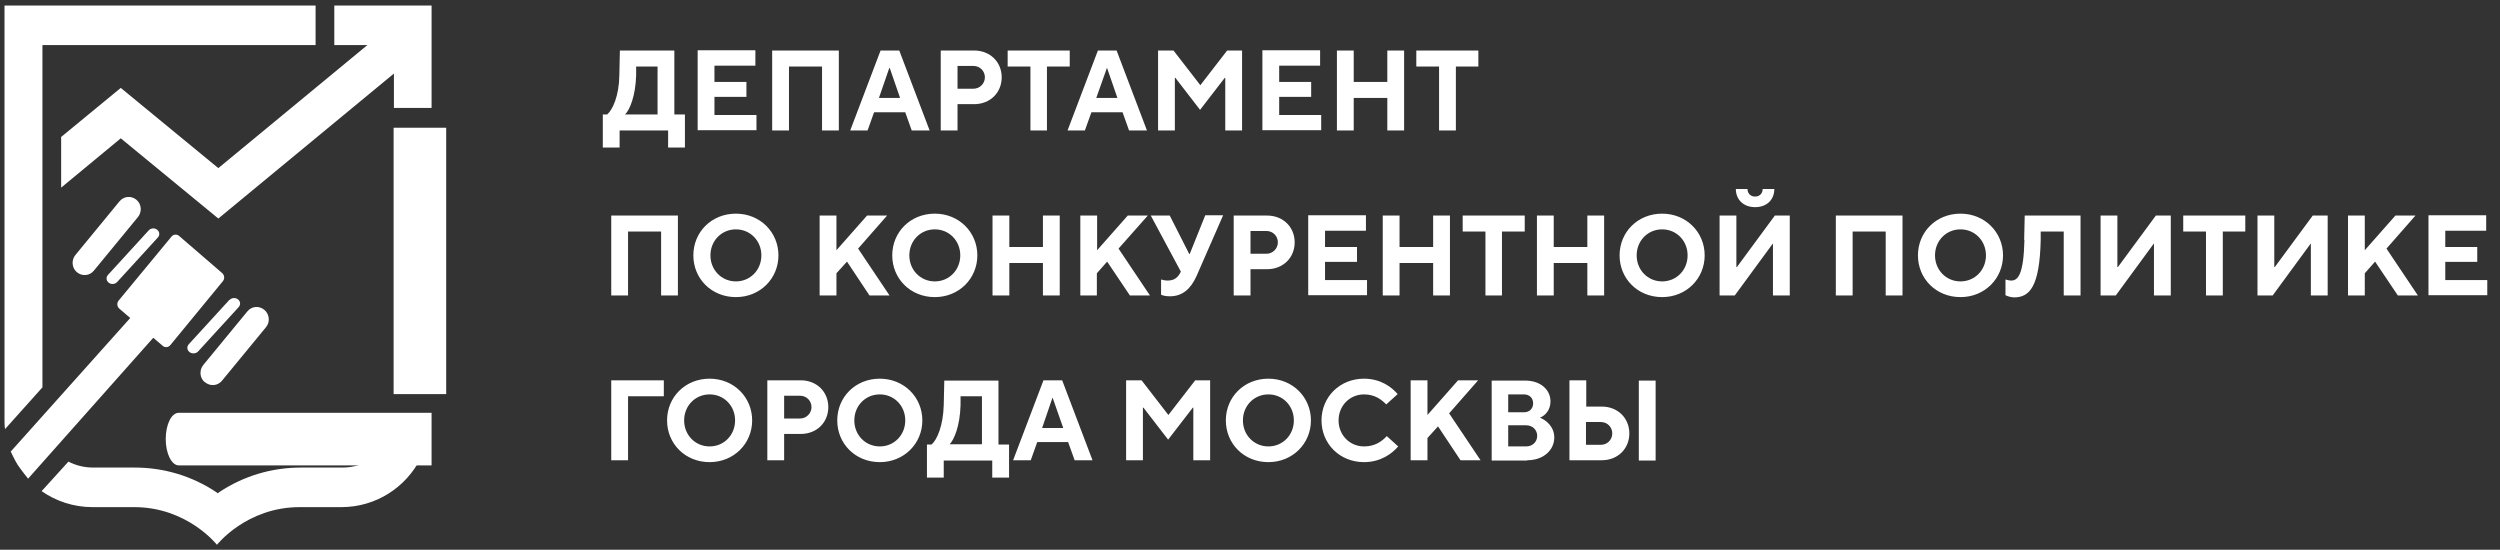
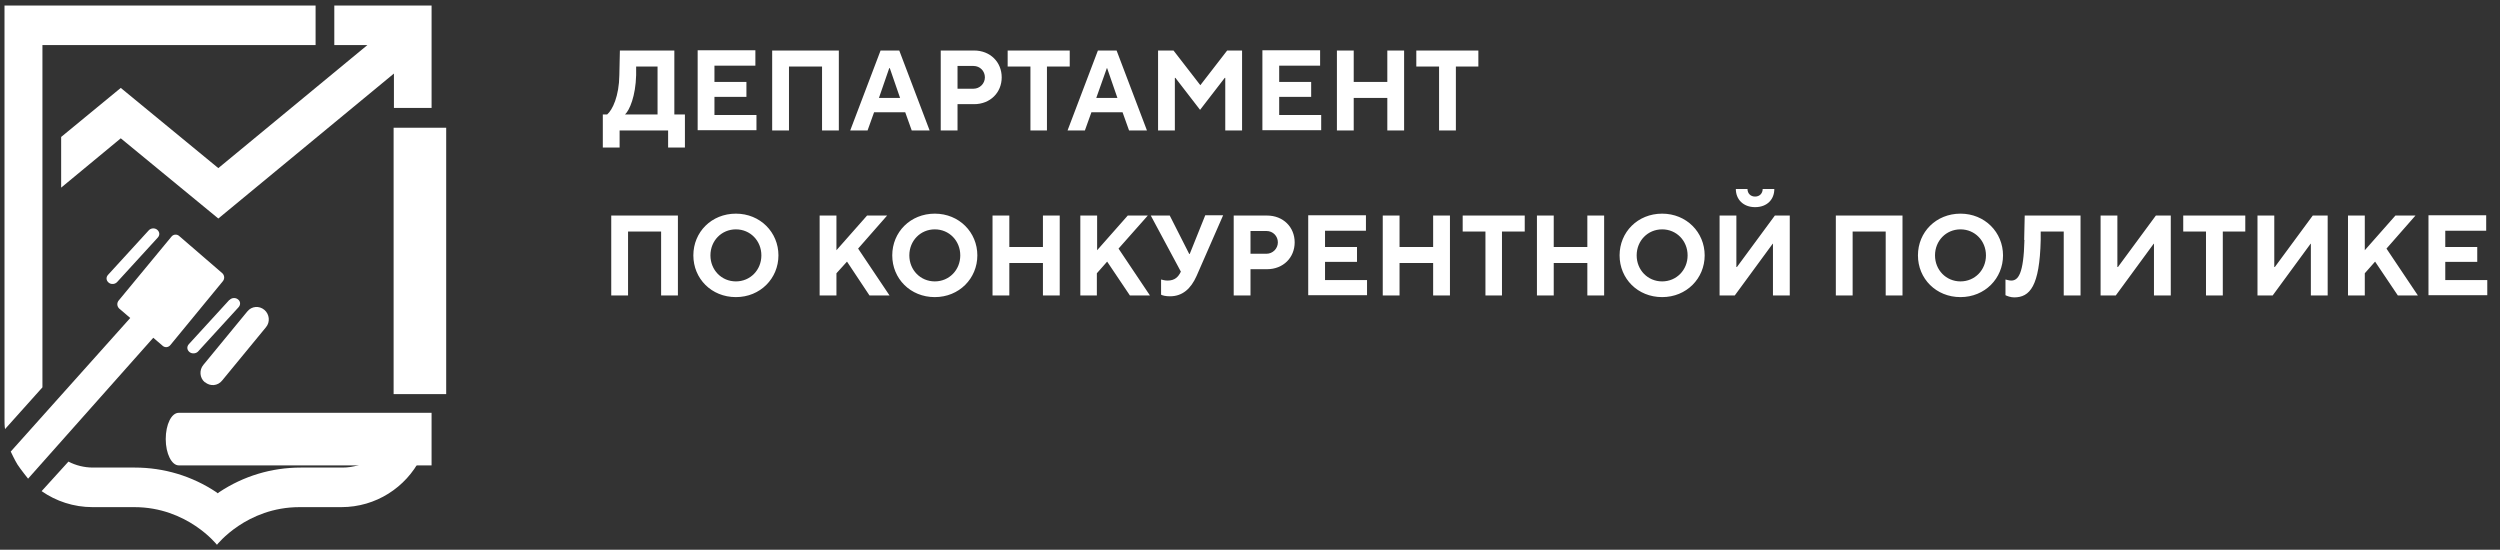
<svg xmlns="http://www.w3.org/2000/svg" width="191" height="42" viewBox="0 0 191 42" fill="none">
  <rect x="0" y="0" width="191" height="42" fill="#333333" stroke="none" />
  <path d="M34.089 9.759H30.072V30.11H34.089V9.759Z" fill="white" />
  <path d="M28.067 3.445L16.68 12.844L9.227 6.716L4.672 10.463V14.335L9.227 10.567L16.68 16.695L30.096 5.619V8.248H32.973V0.422H25.541V3.445H28.067Z" fill="white" />
  <path d="M13.656 35.555H26.016H32.972V31.539H26.016H13.656C13.097 31.539 12.662 32.429 12.662 33.547C12.662 34.665 13.118 35.555 13.656 35.555Z" fill="white" />
  <path d="M3.242 29.593V3.445H24.111V0.422H0.344V32.036C0.344 32.285 0.344 32.533 0.385 32.782L3.242 29.593Z" fill="white" />
  <path d="M28.417 35.059C27.775 35.473 27.009 35.722 26.16 35.722H22.972C20.757 35.722 18.604 36.364 16.74 37.606L16.637 37.689L16.533 37.606C14.67 36.364 12.517 35.722 10.302 35.722H7.113C6.43 35.722 5.788 35.556 5.229 35.266L3.18 37.523C4.277 38.289 5.623 38.745 7.072 38.745H10.26C14.318 38.745 16.575 41.622 16.575 41.622C16.575 41.622 18.831 38.745 22.889 38.745H26.078C28.728 38.745 31.005 37.233 32.123 35.039H28.334L28.417 35.059Z" fill="white" />
  <path d="M12.435 26.426C12.601 26.571 12.87 26.55 13.015 26.364L17.031 21.478C17.176 21.291 17.155 21.043 16.99 20.878L13.677 18.02C13.511 17.875 13.242 17.896 13.097 18.082L9.06 22.968C8.915 23.155 8.936 23.403 9.102 23.569L9.95 24.294L0.82 34.5C0.82 34.5 1.152 35.204 1.338 35.494C1.566 35.846 2.145 36.571 2.145 36.571L11.71 25.805L12.435 26.426Z" fill="white" />
  <path d="M17.528 22.906L14.423 26.301C14.257 26.488 14.278 26.736 14.485 26.902C14.671 27.047 14.961 27.026 15.127 26.86L18.232 23.465C18.398 23.279 18.377 23.01 18.17 22.865C17.984 22.72 17.694 22.74 17.528 22.927" fill="white" />
  <path d="M8.251 21.002C8.085 21.188 8.106 21.436 8.313 21.602C8.499 21.747 8.789 21.726 8.955 21.54L12.06 18.145C12.226 17.958 12.205 17.71 11.998 17.544C11.812 17.399 11.522 17.42 11.357 17.606L8.251 21.002Z" fill="white" />
-   <path d="M9.123 15.391L5.77 19.47C5.438 19.863 5.48 20.463 5.873 20.795C6.266 21.126 6.846 21.085 7.177 20.671L10.531 16.592C10.863 16.199 10.821 15.598 10.428 15.267C10.034 14.936 9.455 14.977 9.123 15.391Z" fill="white" />
  <path d="M15.663 29.201C16.057 29.532 16.636 29.49 16.968 29.076L20.322 24.998C20.653 24.604 20.591 24.004 20.197 23.673C19.804 23.341 19.224 23.383 18.893 23.797L15.539 27.875C15.208 28.269 15.249 28.869 15.643 29.201" fill="white" />
-   <path d="M121.169 32.243H122.308C122.805 32.243 123.177 32.637 123.177 33.113C123.177 33.589 122.805 33.983 122.308 33.983H121.169V32.243ZM126.49 29.076H125.206V35.183H126.49V29.076ZM122.37 35.163C123.612 35.163 124.482 34.272 124.482 33.113C124.482 31.954 123.612 31.063 122.37 31.063H121.19V29.055H119.906V35.163H122.37ZM115.227 32.492H116.594C117.09 32.492 117.442 32.844 117.442 33.299C117.442 33.755 117.09 34.107 116.594 34.107H115.227V32.492ZM115.227 30.132H116.428C116.863 30.132 117.132 30.422 117.132 30.815C117.132 31.208 116.863 31.498 116.428 31.498H115.227V30.152V30.132ZM116.676 35.163C117.96 35.163 118.747 34.355 118.747 33.423C118.747 32.595 118.105 32.078 117.649 31.912C118.084 31.747 118.457 31.291 118.457 30.67C118.457 29.8 117.732 29.076 116.511 29.076H113.964V35.183H116.676V35.163ZM109.058 35.163V33.465L109.865 32.575L111.583 35.163H113.115L110.714 31.581L112.929 29.055H111.397L109.058 31.705V29.055H107.774V35.163H109.058ZM104.213 35.307C105.497 35.307 106.366 34.645 106.822 34.107L105.952 33.32C105.579 33.713 105.062 34.107 104.213 34.107C103.116 34.107 102.267 33.237 102.267 32.119C102.267 31.001 103.116 30.132 104.213 30.132C105.062 30.132 105.559 30.546 105.911 30.898L106.78 30.111C106.345 29.593 105.497 28.931 104.213 28.931C102.35 28.931 100.963 30.339 100.963 32.119C100.963 33.9 102.35 35.307 104.213 35.307ZM96.905 34.107C95.808 34.107 94.959 33.237 94.959 32.119C94.959 31.001 95.808 30.132 96.905 30.132C98.002 30.132 98.851 31.001 98.851 32.119C98.851 33.237 98.002 34.107 96.905 34.107ZM96.905 35.307C98.768 35.307 100.155 33.879 100.155 32.119C100.155 30.359 98.768 28.931 96.905 28.931C95.041 28.931 93.654 30.339 93.654 32.119C93.654 33.9 95.041 35.307 96.905 35.307ZM87.319 35.163V31.146H87.361L89.245 33.589L91.129 31.146H91.17V35.163H92.454V29.055H91.315L89.265 31.705L87.216 29.055H86.035V35.163H87.319ZM80.404 30.401H80.425L81.232 32.699H79.618L80.404 30.401ZM78.748 35.163L79.245 33.776H81.605L82.102 35.163H83.468L81.15 29.055H79.721L77.402 35.163H78.748ZM72.537 33.962C72.889 33.61 73.344 32.554 73.386 30.939V30.277H75.021V33.941H72.537V33.962ZM76.284 29.076H72.144L72.102 30.939C72.061 32.533 71.585 33.61 71.171 33.962H70.819V36.488H72.102V35.183H75.808V36.488H77.092V33.962H76.284V29.076ZM67.216 34.107C66.119 34.107 65.27 33.237 65.27 32.119C65.27 31.001 66.119 30.132 67.216 30.132C68.314 30.132 69.162 31.001 69.162 32.119C69.162 33.237 68.314 34.107 67.216 34.107ZM67.216 35.307C69.079 35.307 70.467 33.879 70.467 32.119C70.467 30.359 69.079 28.931 67.216 28.931C65.353 28.931 63.966 30.339 63.966 32.119C63.966 33.9 65.353 35.307 67.216 35.307ZM59.908 30.235H61.129C61.626 30.235 61.999 30.629 61.999 31.105C61.999 31.581 61.606 31.974 61.129 31.974H59.908V30.235ZM59.908 35.163V33.154H61.171C62.413 33.154 63.283 32.264 63.283 31.105C63.283 29.945 62.413 29.055 61.171 29.055H58.624V35.163H59.908ZM54.215 34.107C53.117 34.107 52.268 33.237 52.268 32.119C52.268 31.001 53.117 30.132 54.215 30.132C55.312 30.132 56.161 31.001 56.161 32.119C56.161 33.237 55.312 34.107 54.215 34.107ZM54.215 35.307C56.078 35.307 57.465 33.879 57.465 32.119C57.465 30.359 56.078 28.931 54.215 28.931C52.351 28.931 50.964 30.339 50.964 32.119C50.964 33.9 52.351 35.307 54.215 35.307ZM47.983 35.163V30.277H50.716V29.055H46.699V35.163H47.983Z" fill="white" />
  <path d="M190.028 22.575V21.395H186.819V20.008H189.262V18.869H186.819V17.627H189.945V16.447H185.536V22.554H190.028V22.575ZM180.67 22.575V20.878L181.457 19.987L183.196 22.575H184.728L182.327 18.993L184.542 16.468H183.01L180.67 19.118V16.468H179.387V22.575H180.67ZM173.631 22.575L176.53 18.621H176.55V22.575H177.834V16.468H176.695L173.797 20.401H173.755V16.468H172.472V22.575H173.611H173.631ZM169.822 22.575V17.689H171.54V16.468H166.799V17.689H168.538V22.575H169.822ZM161.644 22.575L164.542 18.621H164.563V22.575H165.847V16.468H164.708L161.81 20.401H161.768V16.468H160.485V22.575H161.623H161.644ZM154.667 18.331C154.605 20.939 154.191 21.436 153.653 21.436C153.508 21.436 153.321 21.374 153.218 21.354V22.554C153.342 22.616 153.611 22.72 153.88 22.72C155.081 22.72 155.826 21.871 155.909 18.352V17.689H157.669V22.575H158.953V16.468H154.688L154.646 18.331H154.667ZM149.781 21.499C148.684 21.499 147.835 20.629 147.835 19.511C147.835 18.393 148.684 17.523 149.781 17.523C150.878 17.523 151.727 18.393 151.727 19.511C151.727 20.629 150.878 21.499 149.781 21.499ZM149.781 22.699C151.644 22.699 153.031 21.271 153.031 19.511C153.031 17.751 151.644 16.323 149.781 16.323C147.918 16.323 146.531 17.73 146.531 19.511C146.531 21.291 147.918 22.699 149.781 22.699ZM141.541 22.575V17.689H144.067V22.575H145.351V16.468H140.258V22.575H141.541ZM132.535 22.575L135.434 18.621H135.454V22.575H136.738V16.468H135.599L132.701 20.401H132.659V16.468H131.376V22.575H132.514H132.535ZM134.088 15.826C135.02 15.826 135.558 15.225 135.558 14.439H134.668C134.668 14.77 134.44 15.018 134.088 15.018C133.736 15.018 133.508 14.77 133.508 14.439H132.618C132.618 15.225 133.177 15.826 134.088 15.826ZM126.987 21.499C125.889 21.499 125.041 20.629 125.041 19.511C125.041 18.393 125.889 17.523 126.987 17.523C128.084 17.523 128.933 18.393 128.933 19.511C128.933 20.629 128.084 21.499 126.987 21.499ZM126.987 22.699C128.85 22.699 130.237 21.271 130.237 19.511C130.237 17.751 128.85 16.323 126.987 16.323C125.123 16.323 123.736 17.73 123.736 19.511C123.736 21.291 125.123 22.699 126.987 22.699ZM118.705 22.575V20.091H121.273V22.575H122.556V16.468H121.273V18.869H118.705V16.468H117.422V22.575H118.705ZM114.751 22.575V17.689H116.49V16.468H111.749V17.689H113.488V22.575H114.772H114.751ZM106.925 22.575V20.091H109.492V22.575H110.776V16.468H109.492V18.869H106.925V16.468H105.642V22.575H106.925ZM104.441 22.575V21.395H101.232V20.008H103.675V18.869H101.232V17.627H104.358V16.447H99.948V22.554H104.441V22.575ZM95.538 17.648H96.76C97.257 17.648 97.629 18.041 97.629 18.517C97.629 18.994 97.236 19.387 96.76 19.387H95.538V17.648ZM95.538 22.575V20.567H96.801C98.043 20.567 98.913 19.677 98.913 18.517C98.913 17.358 98.043 16.468 96.801 16.468H94.255V22.575H95.538ZM90.88 19.407H90.859L89.369 16.468H87.919L90.218 20.753C90.031 21.147 89.762 21.436 89.203 21.436C88.996 21.436 88.789 21.374 88.706 21.354V22.513C88.81 22.575 89.058 22.637 89.389 22.637C90.342 22.637 90.984 22.058 91.418 21.084L93.447 16.447H92.081L90.901 19.387L90.88 19.407ZM83.8 22.575V20.878L84.586 19.987L86.325 22.575H87.857L85.456 18.993L87.692 16.468H86.16L83.82 19.118V16.468H82.537V22.575H83.82H83.8ZM77.112 22.575V20.091H79.68V22.575H80.963V16.468H79.68V18.869H77.112V16.468H75.829V22.575H77.112ZM71.419 21.499C70.322 21.499 69.473 20.629 69.473 19.511C69.473 18.393 70.322 17.523 71.419 17.523C72.516 17.523 73.365 18.393 73.365 19.511C73.365 20.629 72.516 21.499 71.419 21.499ZM71.419 22.699C73.282 22.699 74.669 21.271 74.669 19.511C74.669 17.751 73.282 16.323 71.419 16.323C69.556 16.323 68.168 17.73 68.168 19.511C68.168 21.291 69.556 22.699 71.419 22.699ZM63.904 22.575V20.878L64.711 19.987L66.43 22.575H67.962L65.56 18.993L67.775 16.468H66.243L63.904 19.118V16.468H62.62V22.575H63.904ZM56.223 21.499C55.125 21.499 54.277 20.629 54.277 19.511C54.277 18.393 55.125 17.523 56.223 17.523C57.32 17.523 58.169 18.393 58.169 19.511C58.169 20.629 57.32 21.499 56.223 21.499ZM56.223 22.699C58.086 22.699 59.473 21.271 59.473 19.511C59.473 17.751 58.086 16.323 56.223 16.323C54.359 16.323 52.972 17.73 52.972 19.511C52.972 21.291 54.359 22.699 56.223 22.699ZM47.983 22.575V17.689H50.509V22.575H51.792V16.468H46.699V22.575H47.983Z" fill="white" />
  <path d="M111.229 9.967V5.081H112.947V3.859H108.206V5.081H109.945V9.967H111.229ZM103.424 9.967V7.482H105.991V9.967H107.274V3.859H105.991V6.261H103.424V3.859H102.14V9.967H103.424ZM100.939 9.967V8.786H97.73V7.399H100.173V6.261H97.73V5.018H100.856V3.838H96.447V9.946H100.939V9.967ZM89.759 9.967V5.95H89.801L91.685 8.393L93.569 5.95H93.61V9.967H94.894V3.859H93.755L91.706 6.509L89.656 3.859H88.476V9.967H89.759ZM84.563 5.205H84.584L85.37 7.482H83.755L84.563 5.205ZM82.886 9.967L83.383 8.579H85.764L86.26 9.967H87.627L85.308 3.859H83.88L81.561 9.967H82.907H82.886ZM79.987 9.967V5.081H81.727V3.859H76.985V5.081H78.725V9.967H80.008H79.987ZM73.155 5.039H74.377C74.874 5.039 75.246 5.433 75.246 5.909C75.246 6.385 74.853 6.778 74.377 6.778H73.155V5.039ZM73.155 9.967V7.958H74.418C75.66 7.958 76.53 7.068 76.53 5.909C76.53 4.749 75.66 3.859 74.418 3.859H71.872V9.967H73.155ZM67.959 5.205H67.98L68.766 7.482H67.151L67.938 5.205H67.959ZM66.282 9.967L66.779 8.579H69.16L69.656 9.967H71.023L68.704 3.859H67.276L64.957 9.967H66.302H66.282ZM60.278 9.967V5.081H62.804V9.967H64.087V3.859H58.994V9.967H60.278ZM57.794 9.967V8.786H54.584V7.399H57.027V6.261H54.584V5.018H57.711V3.838H53.301V9.946H57.794V9.967ZM47.752 8.745C48.104 8.414 48.56 7.337 48.601 5.743V5.081H50.237V8.745H47.752ZM51.5 3.859H47.359L47.318 5.743C47.297 7.337 46.8 8.393 46.386 8.745H46.055V11.271H47.338V9.967H51.044V11.271H52.328V8.745H51.52V3.859H51.5Z" fill="white" />
</svg>